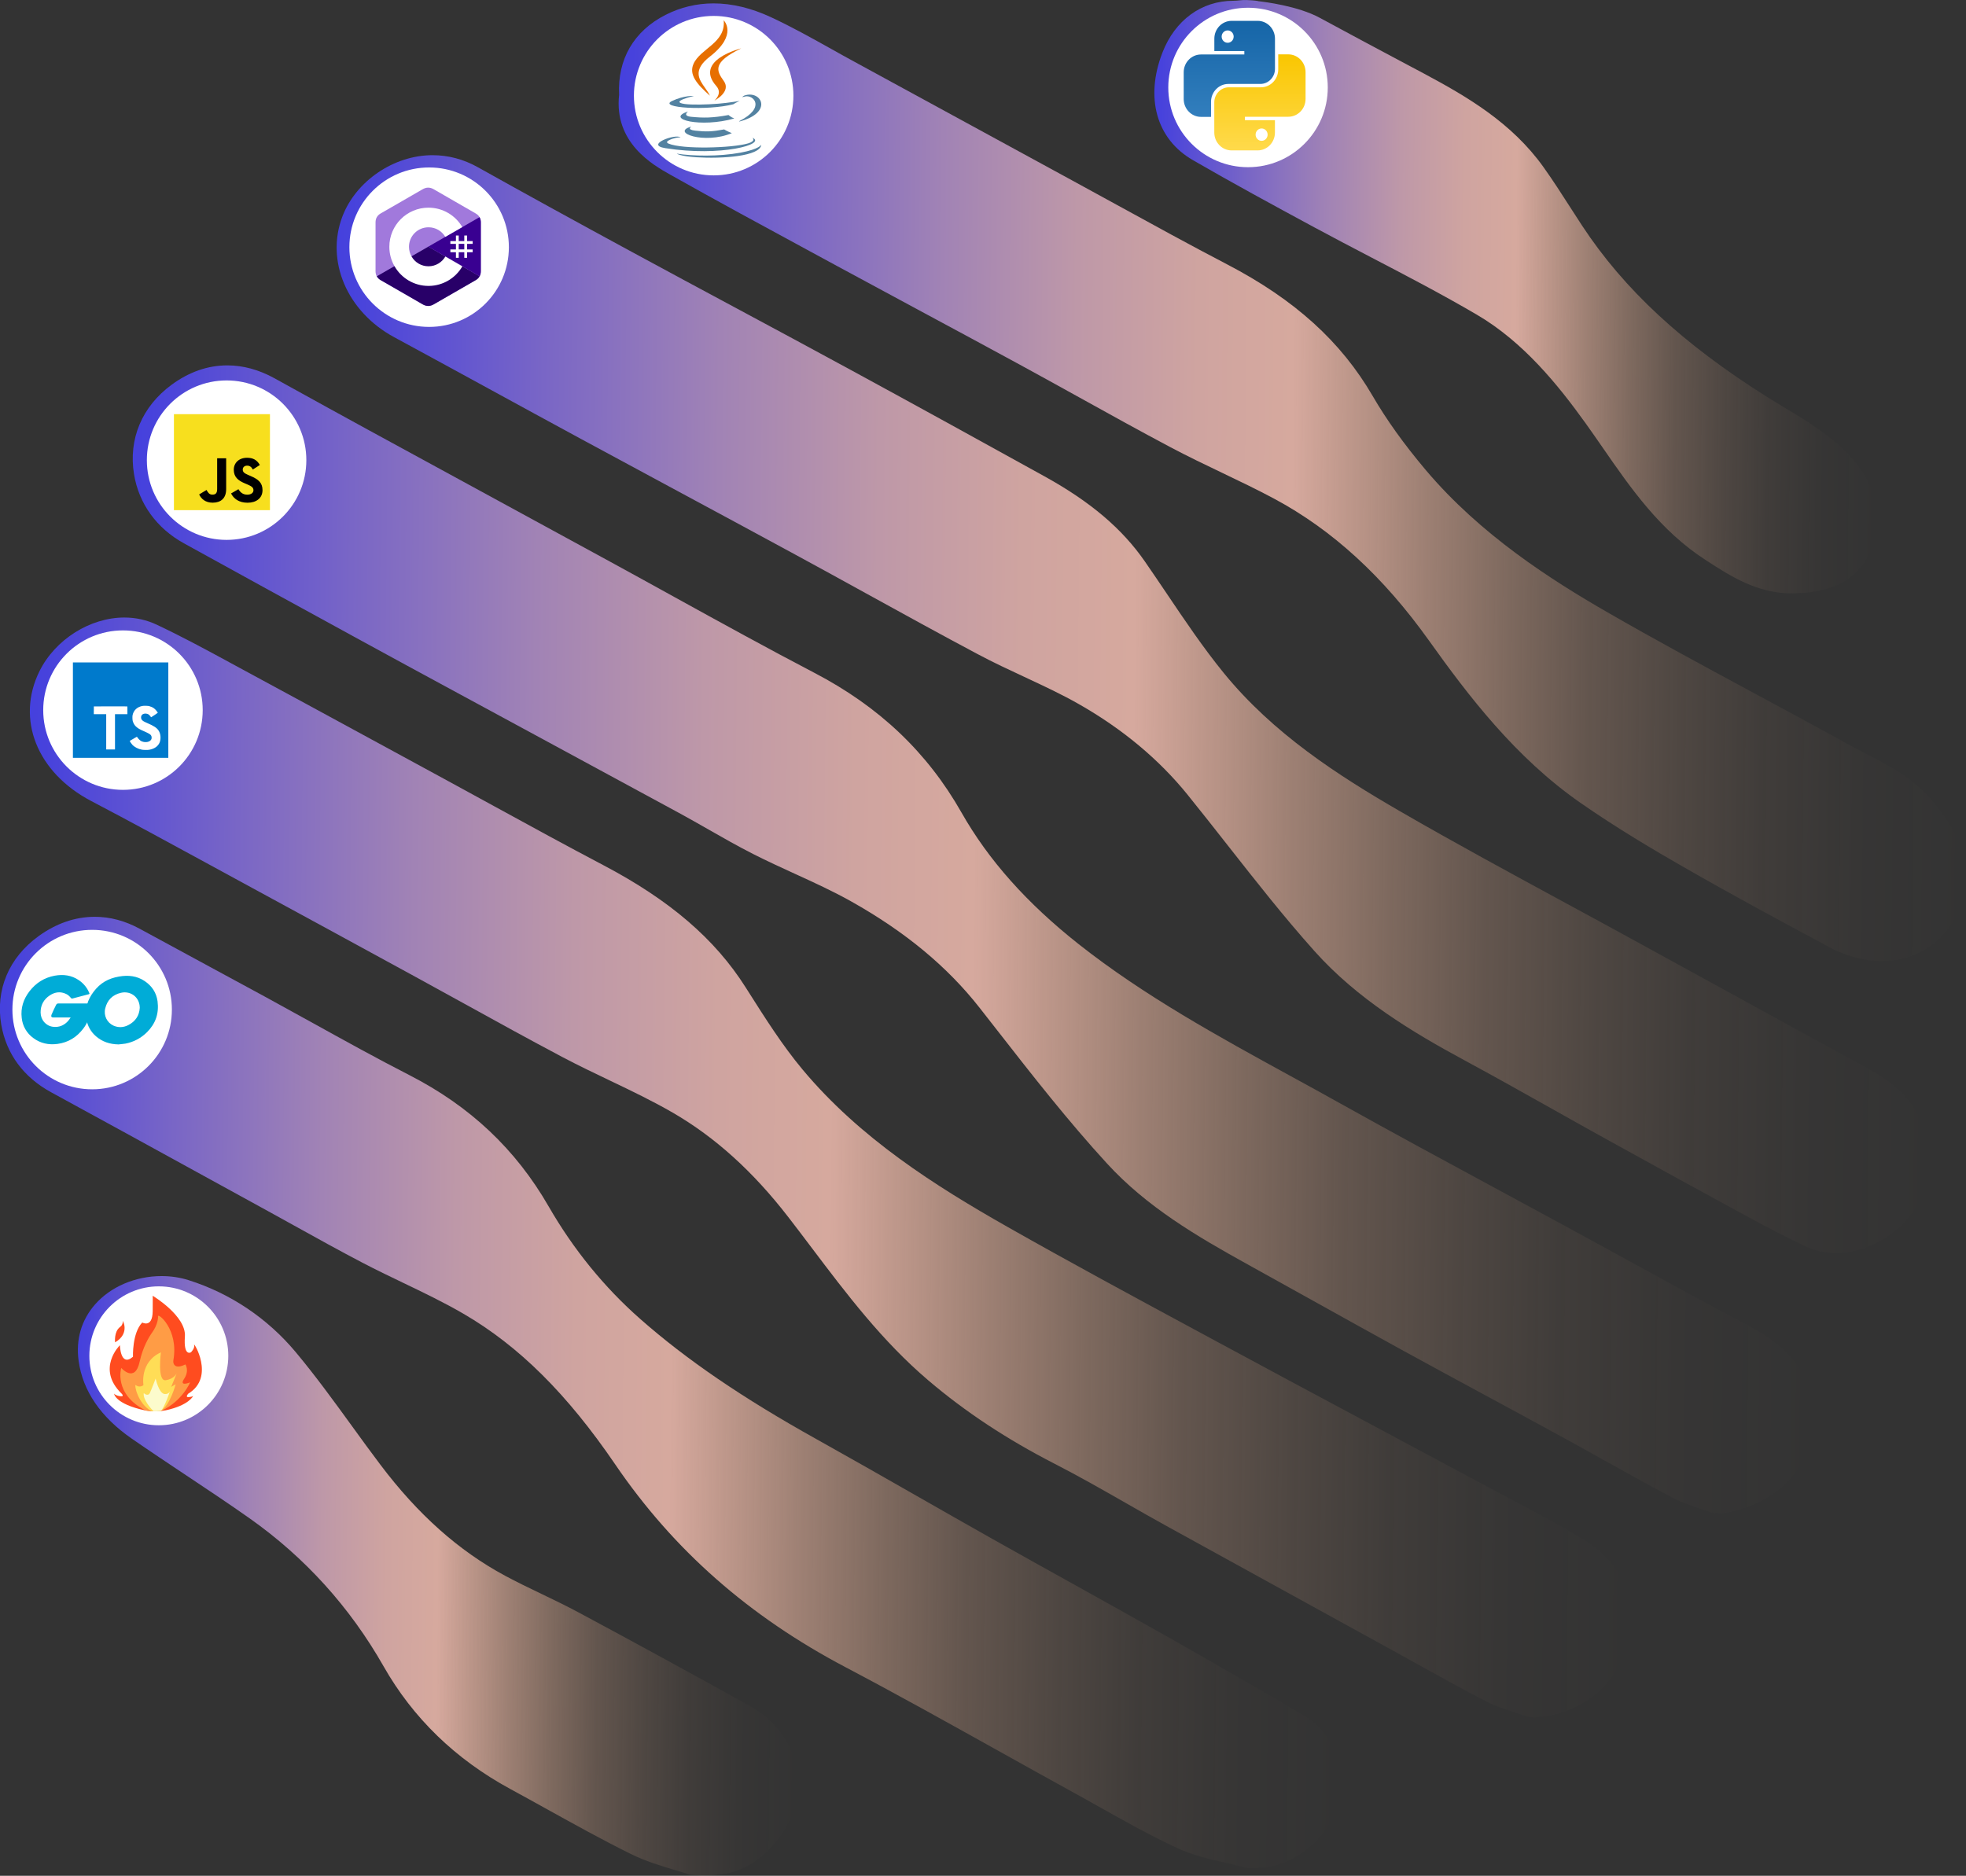
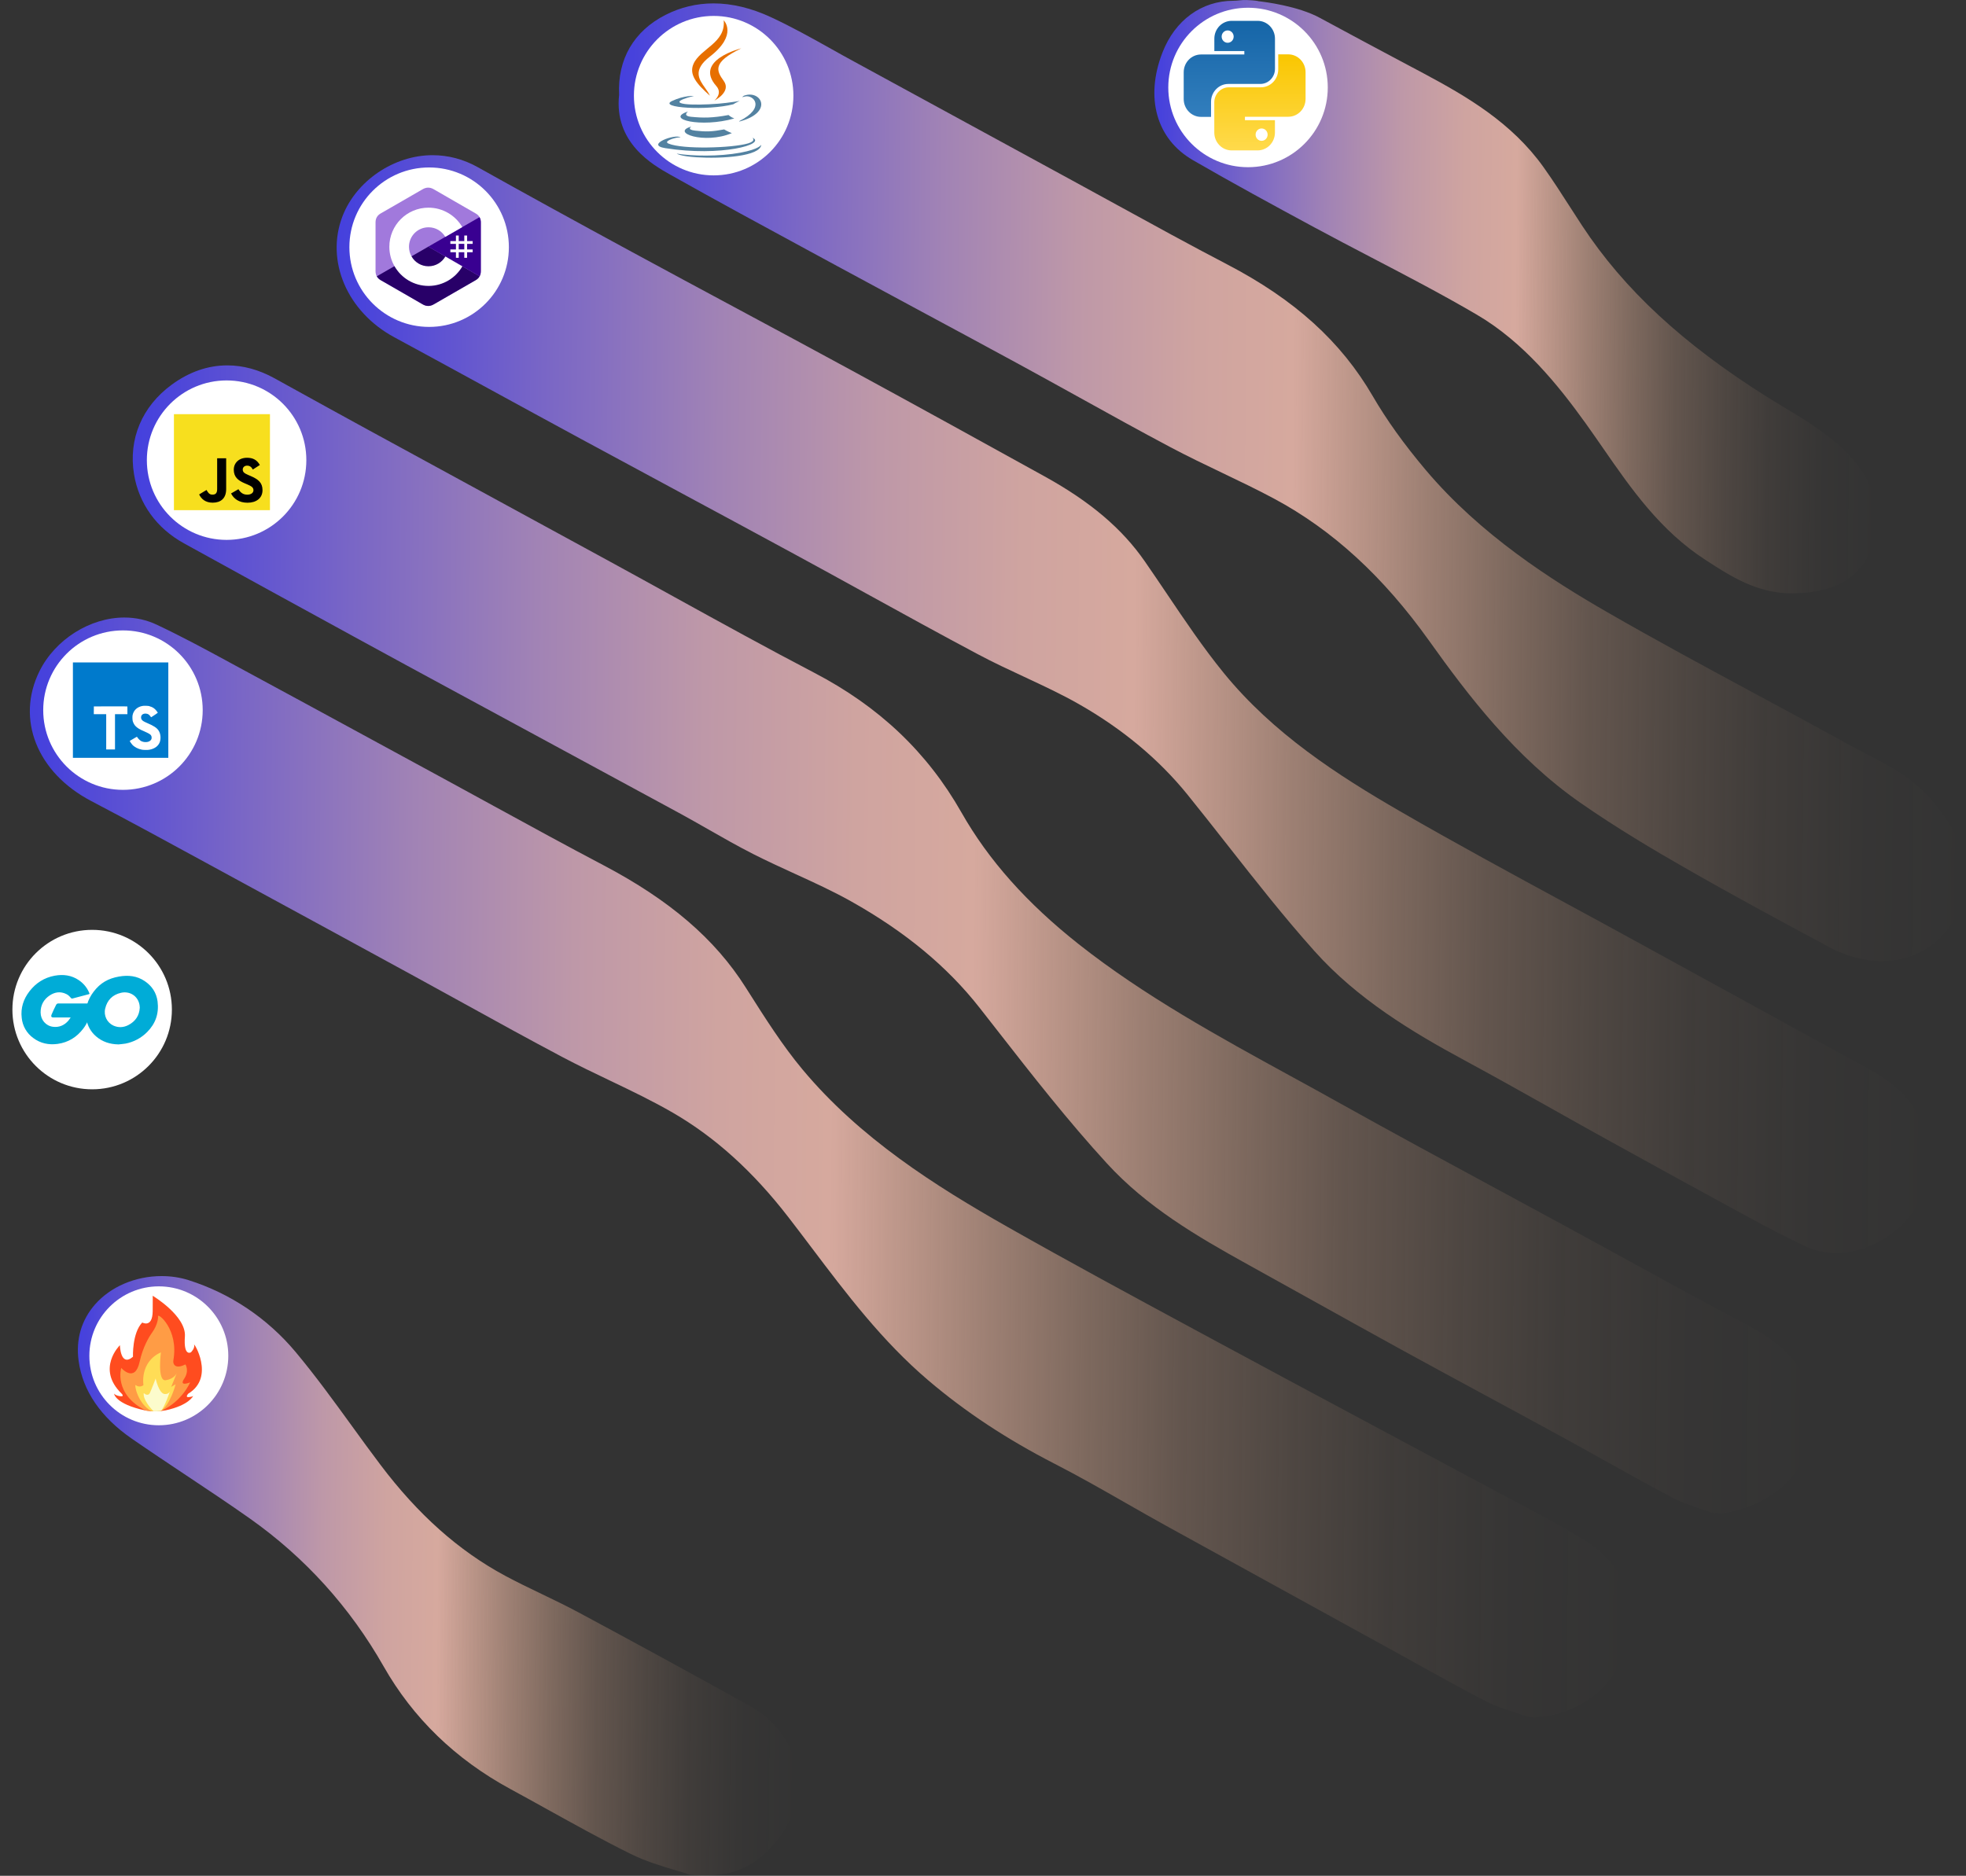
<svg xmlns="http://www.w3.org/2000/svg" xmlns:xlink="http://www.w3.org/1999/xlink" id="Layer_1" viewBox="0 0 451.68 431.04">
  <rect x="0" y="0" width="451.68" height="431.04" fill="#333333" stroke="none" />
  <defs>
    <linearGradient id="linear-gradient" x1="157.5" y1="216.46" x2="545.83" y2="216.46" gradientTransform="translate(577.29 2.71) rotate(-179.46) scale(1 -1)" gradientUnits="userSpaceOnUse">
      <stop offset="0" stop-color="#ebb895" stop-opacity="0" />
      <stop offset=".08" stop-color="#eab795" stop-opacity=".02" />
      <stop offset=".15" stop-color="#e9b695" stop-opacity=".07" />
      <stop offset=".21" stop-color="#e7b596" stop-opacity=".15" />
      <stop offset=".28" stop-color="#e5b397" stop-opacity=".27" />
      <stop offset=".34" stop-color="#e1b198" stop-opacity=".43" />
      <stop offset=".4" stop-color="#ddae9a" stop-opacity=".62" />
      <stop offset=".46" stop-color="#d9ab9c" stop-opacity=".84" />
      <stop offset=".5" stop-color="#d6a99e" />
      <stop offset=".57" stop-color="#cfa4a0" />
      <stop offset=".66" stop-color="#be98a8" />
      <stop offset=".76" stop-color="#a183b5" />
      <stop offset=".87" stop-color="#7966c6" />
      <stop offset=".99" stop-color="#4742dc" />
      <stop offset="1" stop-color="#4541de" />
    </linearGradient>
    <linearGradient id="linear-gradient-2" x1="199.18" y1="269.17" x2="568.91" y2="269.17" xlink:href="#linear-gradient" />
    <linearGradient id="linear-gradient-3" x1="131.14" y1="162.04" x2="499.42" y2="162.04" xlink:href="#linear-gradient" />
    <linearGradient id="linear-gradient-4" x1="123.75" y1="110.71" x2="434.95" y2="110.71" xlink:href="#linear-gradient" />
    <linearGradient id="linear-gradient-5" x1="265.46" y1="321.23" x2="575.12" y2="321.23" xlink:href="#linear-gradient" />
    <linearGradient id="linear-gradient-6" x1="390.18" y1="363.89" x2="556.48" y2="363.89" xlink:href="#linear-gradient" />
    <linearGradient id="linear-gradient-7" x1="144.99" y1="67.61" x2="311.89" y2="67.61" xlink:href="#linear-gradient" />
    <linearGradient id="linear-gradient-8" x1="237.52" y1="61.35" x2="237.52" y2="40.61" gradientTransform="translate(44.92 -38.39) scale(1 1.06)" gradientUnits="userSpaceOnUse">
      <stop offset="0" stop-color="#327ebd" />
      <stop offset="1" stop-color="#1565a7" />
    </linearGradient>
    <linearGradient id="linear-gradient-9" x1="244.55" y1="68.61" x2="244.55" y2="47.87" gradientTransform="translate(44.92 -38.39) scale(1 1.06)" gradientUnits="userSpaceOnUse">
      <stop offset="0" stop-color="#ffda4b" />
      <stop offset="1" stop-color="#f9c600" />
    </linearGradient>
  </defs>
  <path d="m393.07,347.49c-.84-.31-1.69-.59-2.54-.86-2.13-.7-4.33-1.42-6.48-2.57-5.35-2.85-10.71-5.83-15.89-8.72-3.42-1.91-6.84-3.82-10.28-5.69-5.41-2.96-10.83-5.89-16.25-8.82-6.38-3.45-12.76-6.9-19.12-10.39-6.97-3.83-13.93-7.7-20.88-11.57-4.97-2.77-9.94-5.54-14.92-8.29-11.85-6.55-23.24-13.26-32.36-23.2-8.96-9.77-17.22-20.34-25.2-30.57l-4.09-5.23c-7.43-9.47-17.06-17.45-29.46-24.42-4.15-2.33-8.46-4.31-13.02-6.39-3.12-1.43-6.35-2.91-9.51-4.51-3.52-1.79-6.97-3.75-10.29-5.65-2.13-1.22-4.27-2.43-6.42-3.61-10.78-5.86-21.56-11.69-32.35-17.53l-18.3-9.91c-8.11-4.39-16.21-8.78-24.3-13.21l-.56-.31c-12.66-6.93-25.76-14.09-38.61-21.2-6.28-3.47-10.34-9.11-11.45-15.87-1.32-8.07,1.83-15.57,8.65-20.57,4.01-2.94,8.31-4.44,12.79-4.44,3.63,0,7.27,1,10.83,2.96l3.67,2.03c5.91,3.26,11.82,6.53,17.74,9.76,10.18,5.56,20.36,11.1,30.55,16.65,8.43,4.59,16.86,9.18,25.28,13.78,4.92,2.68,9.82,5.39,14.73,8.1,10.48,5.78,21.31,11.75,32.07,17.37,14.89,7.77,25.94,18.26,33.78,32.07,6.23,10.98,15.05,20.88,26.96,30.29,15.03,11.87,32.18,21.26,48.77,30.35,3.82,2.09,7.64,4.18,11.44,6.31,11.78,6.58,23.87,13.12,35.56,19.44,5.71,3.09,11.42,6.18,17.13,9.28,4.38,2.39,8.75,4.79,13.12,7.18,9.34,5.13,19,10.43,28.55,15.49,8.28,4.39,12.89,10.07,14.1,17.39.95,5.75-.7,11.8-4.53,16.59-4.11,5.14-10.67,8.14-16.99,8.78l-1-.06-.9-.22Z" style="fill:url(#linear-gradient); stroke-width:0px;" />
  <path d="m350.72,394.38c-.87-.31-1.76-.59-2.65-.88-2.21-.7-4.49-1.43-6.73-2.59-5.29-2.73-10.55-5.65-15.64-8.48-1.85-1.03-3.69-2.05-5.54-3.07l-11.95-6.57c-13.4-7.37-26.79-14.73-40.18-22.12-3.12-1.72-6.22-3.49-9.32-5.26-5.35-3.06-10.89-6.22-16.41-9.05-11.01-5.65-20.51-11.92-29.04-19.18-10.57-8.99-18.8-19.89-26.77-30.44-1.79-2.37-3.57-4.73-5.39-7.08-8.09-10.46-16.75-18.3-26.48-23.95-4.64-2.69-9.66-5.1-14.52-7.42-3.54-1.69-7.21-3.45-10.78-5.33-7.58-4.01-15.2-8.21-22.57-12.28-3.71-2.05-7.43-4.1-11.15-6.13-13.24-7.23-26.49-14.45-39.75-21.65-2.8-1.52-5.6-3.04-8.39-4.57-8.67-4.72-17.63-9.61-26.5-14.26-12.46-6.53-17.35-18.8-11.89-29.84,3.59-7.26,11.6-12.33,19.49-12.33,2.62,0,5.12.55,7.43,1.64,5.44,2.56,10.77,5.43,15.92,8.22l.34.19c12.14,6.56,24.27,13.15,36.4,19.75l13.94,7.58c3.67,1.99,7.34,4,11,6.01,8.19,4.48,16.66,9.12,25.05,13.53,15.23,8.02,25.61,16.93,32.65,28.04l.56.88c3.89,6.14,7.91,12.49,12.52,18.01,13.17,15.78,30.45,26.73,47.16,36.21,14.07,7.98,28.57,15.82,42.6,23.39l5.35,2.89c11.89,6.43,23.8,12.8,35.72,19.18,7.59,4.06,15.18,8.12,22.77,12.2,2.15,1.15,4.3,2.29,6.45,3.44,6.37,3.38,12.95,6.87,19.29,10.64,8.8,5.23,12.55,13.76,10.31,23.4-2.31,9.91-10.29,16.58-20.89,17.51-.35.03-.7.03-1.04,0l-.49-.04-.87-.17Z" style="fill:url(#linear-gradient-2); stroke-width:0px;" />
  <path d="m421.76,287.9c-2.52,0-4.89-.52-7.04-1.54-4.03-1.92-8.25-4.08-13.67-7.03-9.67-5.25-20.2-11.03-32.18-17.66-4.11-2.27-8.2-4.57-12.29-6.87-6.56-3.68-13.34-7.49-20.06-11.12-12.11-6.54-24.66-14.11-34.48-25.08-7-7.82-13.55-16.17-19.89-24.24-3.05-3.88-6.2-7.9-9.34-11.78-6.56-8.1-14.94-15.09-24.92-20.77-4-2.28-8.15-4.21-12.54-6.26-3.5-1.63-7.13-3.32-10.64-5.19-8.6-4.57-17.26-9.34-25.63-13.95-5.41-2.98-10.81-5.96-16.24-8.9-8.7-4.73-17.42-9.42-26.14-14.12-7.76-4.18-15.51-8.36-23.26-12.55-7.09-3.84-14.17-7.71-21.24-11.57-7.22-3.94-14.44-7.89-21.68-11.81-10.78-5.84-15.76-17.5-11.85-27.73,3.12-8.15,11.82-14.07,20.69-14.07,3.64,0,7.15.93,10.43,2.77,11.07,6.19,22.62,12.54,35.29,19.41,8.03,4.36,16.08,8.68,24.14,13.01,8.73,4.69,17.46,9.38,26.17,14.12,15.47,8.41,31.14,17.06,44.6,24.5,10.5,5.8,17.81,12,23.02,19.52,1.7,2.45,3.37,4.93,5.04,7.4,4.14,6.15,8.43,12.52,13.11,18.26,11.31,13.88,26.15,23.48,40.49,31.77,12.53,7.25,25.51,14.28,38.05,21.09,5.47,2.97,10.94,5.93,16.39,8.93,17.9,9.82,35.68,19.58,53.47,29.34,5.64,3.09,13.24,8.62,14.03,20.88l.05.79-.22.76c-.12.41-.24.88-.37,1.39-.38,1.47-.85,3.29-1.56,5.12-2.93,7.52-11.41,13.18-19.75,13.18h0Z" style="fill:url(#linear-gradient-3); stroke-width:0px;" />
  <path d="m432.29,220.83c-3.96,0-8.03-1.06-11.77-3.06-10.81-5.78-22.32-11.98-33.77-18.56-6.63-3.8-15.31-8.92-23.71-14.77-14.96-10.43-25.77-24.68-34.72-37.22-10.54-14.77-22.18-25.43-35.56-32.61-3.91-2.1-8.03-4.07-12.02-5.98-3.87-1.85-7.88-3.77-11.78-5.84-7.06-3.74-14.14-7.67-21-11.47-4.53-2.51-9.07-5.02-13.62-7.5-7.49-4.08-15-8.12-22.51-12.16-6.51-3.51-13.03-7.02-19.53-10.54l-6.14-3.33c-10.58-5.73-21.52-11.66-32.2-17.67-3.9-2.19-12.95-7.28-11.72-18.35-.4-8.14,3.38-14.65,10.66-18.35,3.44-1.75,7.15-2.64,11.02-2.64,4.25,0,8.71,1.07,13.25,3.19,4.79,2.23,9.41,4.82,13.89,7.32,1.73.97,3.46,1.94,5.2,2.88,8.93,4.86,50.05,27.28,50.05,27.28,3.39,1.85,6.78,3.7,10.16,5.56,8.33,4.57,16.94,9.3,25.48,13.75,15.51,8.09,26.13,17.7,33.42,30.24,3.21,5.52,7.2,11.08,12.18,16.99,12.57,14.9,28.85,25.27,41.62,32.63,11.2,6.46,22.81,12.72,34.03,18.77,6.92,3.73,14.08,7.59,21.09,11.47,1.31.73,2.65,1.42,3.99,2.11,5.79,3,11.77,6.1,16.34,11.84,4.55,5.72,8.86,12.79,6.28,21.83-2.5,8.75-9.63,14.18-18.61,14.18h0Z" style="fill:url(#linear-gradient-4); stroke-width:0px;" />
-   <path d="m287.91,429.3c-.29,0-.57,0-.86-.02l-.52-.02-.5-.14c-1.45-.4-2.93-.73-4.51-1.09-3.67-.83-7.47-1.69-11.09-3.38-6.25-2.91-12.29-6.31-18.13-9.59-2.04-1.14-4.07-2.29-6.12-3.41-5.7-3.13-11.38-6.3-17.06-9.47-11.38-6.34-23.15-12.91-34.85-19.07-22.21-11.7-39.52-26.94-52.92-46.6-11.05-16.21-22.14-27.22-34.88-34.63-4.41-2.57-9.19-4.87-13.82-7.09-3.11-1.49-6.32-3.04-9.46-4.68-5.28-2.76-10.56-5.69-15.66-8.52-2.2-1.22-4.4-2.44-6.61-3.65l-14.27-7.83c-11.63-6.39-23.27-12.78-34.92-19.13-6.33-3.45-10.28-8.82-11.44-15.53-1.37-7.99,1.75-15.4,8.56-20.33,4.08-2.95,8.43-4.45,12.93-4.45,3.51,0,6.99.93,10.34,2.76,5.32,2.9,10.65,5.78,15.98,8.67,4.4,2.38,8.8,4.76,13.19,7.15,3.56,1.94,7.1,3.9,10.64,5.86,7.21,3.99,14.67,8.12,22.09,11.92,13.98,7.16,24.46,17.04,32.03,30.19,5.68,9.86,12.75,18.56,21.03,25.85,10.67,9.4,23.53,18.17,40.45,27.6,7.76,4.33,15.6,8.8,23.18,13.13,5.77,3.29,11.53,6.58,17.32,9.84,6.13,3.45,12.28,6.87,18.43,10.29,7.16,3.98,14.32,7.97,21.46,12,10.26,5.8,20.89,11.95,31.59,18.25,4.89,2.88,7.79,7.65,8.39,13.78.51,5.2-1.37,10.56-5.16,14.71-3.84,4.2-9.26,6.62-14.85,6.62h0Z" style="fill:url(#linear-gradient-5); stroke-width:0px;" />
  <path d="m158.57,430.79c-1.46-.49-1.63-.51-3.11-.95-3.53-1.06-7.17-2.15-10.66-3.88-6.48-3.21-12.86-6.76-19.04-10.18-2.85-1.58-5.7-3.16-8.57-4.72-12.53-6.8-22.31-16.27-29.07-28.17-7.72-13.58-18.05-25-30.7-33.94-4.82-3.4-9.85-6.75-14.71-9.98-4.08-2.72-8.31-5.53-12.43-8.38-7.14-4.95-11.25-10.95-12.21-17.83-.69-4.93.62-9.43,3.77-13.02,3.58-4.08,9.29-6.51,15.27-6.51,2.15,0,4.24.31,6.2.93,9.61,3.04,18.11,8.75,24.6,16.51,4.62,5.53,8.88,11.41,13,17.09,2.11,2.91,4.28,5.91,6.47,8.8,8.62,11.44,17.99,19.78,28.63,25.51,2.71,1.46,5.58,2.84,8.35,4.17,2.83,1.36,5.75,2.76,8.61,4.3,12.3,6.6,25.04,13.55,38.94,21.26,6.24,3.46,10.08,8.62,11.1,14.93.95,5.87-.83,11.95-4.9,16.68-3.51,4.09-7.61,6.78-12.54,7.3l-2.28.27-2.15.05-2.59-.24Z" style="fill:url(#linear-gradient-6); stroke-width:0px;" />
  <path d="m411.67,136.35c-7.97,0-14.06-3.94-19.43-7.42l-.43-.28c-10.4-6.73-17.08-16.37-23.53-25.69-1.31-1.89-2.62-3.78-3.95-5.64-6.35-8.84-14.29-18.72-25.07-25.03-7.83-4.59-16.07-8.89-24.05-13.05-4.36-2.28-8.87-4.63-13.28-7.01-9.49-5.13-18.76-10.16-27.9-15.45-8.33-4.82-11.01-14.28-6.97-24.69,2.89-7.46,8.98-11.91,16.29-11.91,1.08,0,1.82-.21,3.04-.17,2.27.08,2.75.27,2.75.27,1.32.15,9.03,1.07,14.1,3.83,5.85,3.18,11.73,6.31,17.6,9.44l6.35,3.38c9.88,5.28,20.14,11.28,27.41,21.46,2.15,3.01,4.15,6.13,6.09,9.15.92,1.44,1.85,2.88,2.79,4.31,9.65,14.68,23.17,27.2,42.54,39.39,1.31.82,2.63,1.62,3.96,2.42,5.54,3.33,11.28,6.78,15.93,12.15,5.15,5.94,6.59,13.08,4.06,20.1-3.55,9.89-13.96,10.29-17.38,10.42-.31.01-.62.02-.93.02h0Z" style="fill:url(#linear-gradient-7); stroke-width:0px;" />
  <circle cx="28.25" cy="163.18" r="18.32" style="fill:#fff; stroke-width:0px;" />
  <circle cx="21.17" cy="231.99" r="18.32" style="fill:#fff; stroke-width:0px;" />
  <circle cx="36.49" cy="311.55" r="15.96" style="fill:#fff; stroke-width:0px;" />
  <circle cx="52.06" cy="105.74" r="18.32" style="fill:#fff; stroke-width:0px;" />
  <circle cx="98.59" cy="56.8" r="18.32" style="fill:#fff; stroke-width:0px;" />
  <circle cx="163.96" cy="21.98" r="18.32" style="fill:#fff; stroke-width:0px;" />
  <circle cx="286.73" cy="20.1" r="18.32" style="fill:#fff; stroke-width:0px;" />
  <path d="m44.6,308.99c.22.85-.73,1.75-.73,1.75,0,0-1.73,1.1-1.39-3.62.34-4.73-7.4-9.37-7.4-9.37,0,0,.04.45,0,3.57-.06,3.92-2.4,2.58-2.4,2.58-2.34,2.42-2.13,7.87-2.13,7.87-2.9,2.47-3-2.66-3-2.66,0,0-5.52,5.37.38,11.12,0,0,.87.83-.52.57-.99-.19-1.21-.57-1.21-.57,0,0,.19,2.38,7.15,3.87.13.03,2.3.44,4.74-.03,5.36-1.16,6.3-3.31,6.3-3.31,0,0-.11.19-1,.28-.96.09-.14-.79-.14-.79,6.3-3.81,1.12-12.08,1.34-11.23Z" style="fill:#ff4c1f; stroke-width:0px;" />
  <path d="m42.31,316.83c1.25-1.89.29-3.3.29-3.3-1.97.97-2.55.29-2.73-.26-.07-.22-.08-.45-.04-.67,1.28-7.18-3.66-11.06-3.53-10.11.04.29-.01.67-.11,1.06-.22.93-.63,1.8-1.19,2.58-.77,1.07-2.17,3.37-2.93,6.83-1.09,4.95-4.22,1.37-4.22,1.37,0,0-1.83,6.04,5.64,9.79.44.07,1.83.27,3.51.1,4.91-2.23,6.68-6.57,6.68-6.57,0,0-2.63,1.09-1.38-.81Z" style="fill:#ff9c45; stroke-width:0px;" />
  <path d="m40.6,315.55s0,0,0,0h0Z" style="fill:#ffdd56; stroke-width:0px;" />
  <path d="m40.6,315.55c-.03.06-.55,1.29-2.51,1.61-2.01.32-1.12-6.41-1.12-6.41-4.93,2.25-4.01,7.53-4.01,7.53,0,0-.79.73-1.8,0-.34-.25.41,4.25,3.63,5.98.6.04,1.34.04,2.16-.03,2.22-1.48,3.4-6.14,3.4-6.14l-1.02.6,1.27-3.14Z" style="fill:#ffdd56; stroke-width:0px;" />
-   <path d="m26.44,308.45s-.29-2.44,1.12-3.51c.22-.17.37-.3.48-.55.09-.2.23-.53.16-.77-.17-.6,1.88,2.74-1.76,4.83Z" style="fill:#ff4c1f; stroke-width:0px;" />
  <path d="m36.96,324.22c.9-.91,2.09-4.53,2.09-4.53,0,0-.26.74-1.23.64-1.33-.14-2.06-3.55-2.06-3.55,0,0-1.11,2.9-1.34,3.33-.49.9-1.39,0-1.39,0-.24,1.47,1.67,3.59,2.21,4.16.51.01,1.09,0,1.71-.06Z" style="fill:#fcfbcc; stroke-width:0px;" />
  <path d="m282.97,4.79c-2.2,0-3.98,1.83-3.98,4.1v2.84s6.89,0,6.89,0v.79h-9.95c-2.2,0-3.98,1.83-3.98,4.1v6.14c0,2.26,1.78,4.1,3.98,4.1h2.3s0-3.47,0-3.47c0-2.26,1.78-4.1,3.98-4.1h7.34c1.86,0,3.37-1.55,3.37-3.47v-6.93c0-2.26-1.78-4.1-3.98-4.1h-5.97Zm-.92,5.04c.76,0,1.38-.63,1.38-1.42s-.62-1.42-1.38-1.42-1.38.63-1.38,1.42.62,1.42,1.38,1.42Z" style="fill:url(#linear-gradient-8); fill-rule:evenodd; stroke-width:0px;" />
  <path d="m288.93,34.56c2.2,0,3.98-1.83,3.98-4.1v-2.84s-6.89,0-6.89,0v-.79h9.95c2.2,0,3.98-1.83,3.98-4.1v-6.14c0-2.26-1.78-4.1-3.98-4.1h-2.3s0,3.47,0,3.47c0,2.26-1.78,4.1-3.98,4.1h-7.34c-1.86,0-3.37,1.55-3.37,3.47v6.93c0,2.26,1.78,4.1,3.98,4.1h5.97Zm.92-5.04c-.76,0-1.38.63-1.38,1.42s.62,1.42,1.38,1.42,1.38-.63,1.38-1.42-.62-1.42-1.38-1.42Z" style="fill:url(#linear-gradient-9); fill-rule:evenodd; stroke-width:0px;" />
  <path d="m163.11,12.99c6.5-5.05,3.16-8.33,3.16-8.33.5,5.22-5.37,6.45-6.95,10.04-1.07,2.45.74,4.59,3.78,7.29-.27-.6-.68-1.18-1.1-1.77-1.43-2.01-2.93-4.1,1.11-7.23Z" style="fill:#e76f00; stroke-width:0px;" />
  <path d="m164.15,23.09s1.96-1.58.41-3.33c-5.25-5.95,5.74-8.65,5.74-8.65-6.71,3.23-5.71,5.15-4.02,7.49,1.81,2.5-2.13,4.5-2.13,4.5Z" style="fill:#e76f00; stroke-width:0px;" />
  <path d="m169.91,27.8c6.03-3.08,3.24-6.04,1.3-5.64-.48.1-.69.18-.69.18,0,0,.18-.27.51-.39,3.85-1.33,6.81,3.92-1.24,6,0,0,.09-.08.12-.16Z" style="fill:#5382a1; stroke-width:0px;" />
  <path d="m157.37,23.9c-3.77-.5,2.07-1.86,2.07-1.86,0,0-2.27-.15-5.05,1.17-3.3,1.57,8.15,2.28,14.08.75.62-.41,1.47-.77,1.47-.77,0,0-2.43.43-4.84.63-2.96.24-6.13.29-7.72.08Z" style="fill:#5382a1; stroke-width:0px;" />
  <path d="m158.8,26.84c-2.1-.21-.73-1.22-.73-1.22-5.44,1.78,3.03,3.79,10.63,1.6-.81-.28-1.32-.79-1.32-.79-3.72.7-5.86.68-8.58.41Z" style="fill:#5382a1; stroke-width:0px;" />
  <path d="m159.72,30.02c-2.1-.24-.87-.94-.87-.94-4.94,1.36,3,4.16,9.29,1.51-1.03-.39-1.77-.85-1.77-.85-2.8.52-4.11.56-6.65.28Z" style="fill:#5382a1; stroke-width:0px;" />
  <path d="m172.87,31.64s.91.74-1,1.31c-3.63,1.08-15.1,1.41-18.29.04-1.15-.49,1-1.17,1.68-1.31.7-.15,1.11-.12,1.11-.12-1.27-.88-8.24,1.73-3.54,2.48,12.82,2.04,23.37-.92,20.04-2.4Z" style="fill:#5382a1; stroke-width:0px;" />
  <path d="m174.9,33.25c-.21,2.69-9.09,3.26-14.88,2.89-3.77-.24-4.53-.83-4.54-.84,3.61.59,9.7.69,14.64-.22,4.38-.81,4.78-1.83,4.78-1.83Z" style="fill:#5382a1; stroke-width:0px;" />
  <path d="m110.47,51.11c0-.46-.1-.86-.3-1.21-.19-.34-.49-.63-.88-.85-3.22-1.86-6.44-3.71-9.66-5.57-.87-.5-1.71-.48-2.57.03-1.28.76-7.7,4.43-9.61,5.54-.79.46-1.17,1.15-1.17,2.06,0,3.73,0,7.47,0,11.2,0,.45.09.84.28,1.18.19.35.49.64.89.88,1.91,1.11,8.33,4.78,9.61,5.54.86.51,1.7.53,2.57.03,3.22-1.86,6.44-3.71,9.66-5.57.4-.23.69-.52.89-.88.19-.34.28-.74.28-1.18,0,0,0-7.47,0-11.2" style="fill:#a179dc; stroke-width:0px;" />
  <path d="m98.42,56.67l-11.85,6.82c.19.35.49.64.89.88,1.91,1.11,8.33,4.78,9.61,5.54.86.51,1.7.53,2.57.03,3.22-1.86,6.44-3.71,9.66-5.57.4-.23.69-.52.89-.88l-11.78-6.82" style="fill:#280068; stroke-width:0px;" />
  <path d="m110.47,51.11c0-.46-.1-.86-.3-1.21l-11.76,6.77,11.78,6.82c.19-.34.28-.74.28-1.18,0,0,0-7.47,0-11.2" style="fill:#390091; stroke-width:0px;" />
  <path d="m105.39,54.12v1.28h1.28v-1.28h.64v1.28h1.28v.64h-1.28v1.28h1.28v.64h-1.28v1.28h-.64v-1.28h-1.28v1.28h-.64v-1.28h-1.28v-.64h1.28v-1.28h-1.28v-.64h1.28v-1.28h.64Zm1.28,1.91h-1.28v1.28h1.28v-1.28Z" style="fill:#fff; stroke-width:0px;" />
  <path d="m98.44,47.72c3.33,0,6.23,1.81,7.79,4.49l-.02-.03-3.91,2.25c-.77-1.31-2.18-2.19-3.81-2.2h-.05c-2.47,0-4.48,2-4.48,4.48,0,.81.22,1.57.59,2.22.77,1.35,2.22,2.26,3.89,2.26s3.13-.92,3.9-2.28l-.02.03,3.91,2.26c-1.54,2.66-4.4,4.46-7.69,4.5h-.1c-3.34,0-6.25-1.82-7.8-4.52-.76-1.32-1.19-2.85-1.19-4.47,0-4.97,4.03-8.99,8.99-8.99Z" style="fill:#fff; stroke-width:0px;" />
  <path d="m39.96,95.17h22.06v22.06h-22.06v-22.06Z" style="fill:#f7df1e; stroke-width:0px;" />
  <path d="m45.76,113.61l1.69-1.02c.33.58.62,1.07,1.33,1.07s1.11-.27,1.11-1.3v-7.05h2.07v7.08c0,2.15-1.26,3.12-3.1,3.12-1.66,0-2.62-.86-3.11-1.9" style="stroke-width:0px;" />
  <path d="m53.09,113.39l1.69-.98c.44.73,1.02,1.26,2.04,1.26.86,0,1.41-.43,1.41-1.02,0-.71-.56-.96-1.51-1.38l-.52-.22c-1.5-.64-2.49-1.44-2.49-3.12,0-1.55,1.18-2.74,3.04-2.74,1.32,0,2.27.46,2.95,1.66l-1.61,1.04c-.36-.64-.74-.89-1.33-.89s-.99.39-.99.89c0,.62.39.87,1.27,1.26l.52.22c1.76.76,2.75,1.53,2.75,3.26,0,1.87-1.47,2.89-3.44,2.89s-3.17-.92-3.78-2.12" style="stroke-width:0px;" />
  <path d="m16.75,163.18v-10.96h21.92v21.92h-21.92" style="fill:#007acc; stroke-width:0px;" />
  <path d="m21.55,163.22v.89h2.85v8.11h2.02v-8.11h2.85v-.88c0-.49,0-.89-.02-.9,0-.02-1.74-.02-3.85-.02l-3.84.02v.9h-.02s0,0,0,0Zm12.81-.92c.56.13.99.38,1.37.78.2.22.5.6.53.7,0,.03-.95.67-1.52,1.03-.02.02-.11-.08-.2-.22-.28-.41-.58-.58-1.03-.61-.66-.04-1.1.3-1.1.88,0,.18.03.27.1.42.15.3.42.48,1.27.85,1.57.67,2.25,1.12,2.66,1.75.47.71.57,1.83.26,2.67-.35.92-1.21,1.53-2.43,1.74-.38.07-1.26.05-1.67-.02-.88-.16-1.72-.6-2.23-1.17-.2-.22-.59-.81-.57-.84l.21-.13.82-.48.62-.36.14.19c.18.28.59.67.82.8.71.37,1.67.32,2.14-.11.2-.19.29-.38.29-.66,0-.25-.04-.37-.16-.56-.18-.24-.53-.44-1.51-.88-1.13-.48-1.62-.79-2.07-1.26-.26-.28-.49-.73-.6-1.1-.08-.32-.11-1.1-.03-1.41.24-1.1,1.06-1.86,2.25-2.08.38-.08,1.29-.04,1.67.05h-.01s0,.01,0,.01Z" style="fill:#fff; stroke-width:0px;" />
  <path d="m20.28,228.49c-1.31.33-2.2.58-3.49.92-.31.08-.33.1-.6-.21-.31-.35-.54-.58-.98-.79-1.31-.64-2.58-.46-3.76.31-1.41.92-2.14,2.27-2.12,3.95.02,1.66,1.16,3.04,2.81,3.27,1.41.19,2.6-.31,3.54-1.37.19-.23.35-.48.56-.77h-4.01c-.44,0-.54-.27-.4-.62.27-.64.77-1.73,1.06-2.27.09-.2.3-.34.52-.33h7.57c-.04.56-.04,1.12-.12,1.68-.22,1.48-.8,2.88-1.71,4.08-1.5,1.98-3.45,3.2-5.93,3.54-2.04.27-3.93-.12-5.59-1.37-1.5-1.09-2.46-2.77-2.64-4.62-.27-2.27.4-4.3,1.77-6.09,1.48-1.93,3.43-3.16,5.82-3.6,1.95-.35,3.83-.12,5.51,1.02,1.08.72,1.92,1.74,2.41,2.93.13.19.04.29-.21.35Z" style="fill:#00acd7; stroke-width:0px;" />
  <path d="m27.16,239.99c-1.89-.04-3.62-.58-5.07-1.83-1.21-1.02-2.01-2.45-2.25-4.01-.37-2.35.27-4.43,1.68-6.28,1.52-2,3.35-3.04,5.82-3.47,2.12-.37,4.12-.17,5.93,1.06,1.64,1.12,2.66,2.64,2.93,4.64.35,2.81-.46,5.1-2.39,7.05-1.36,1.37-3.1,2.3-4.99,2.66-.56.1-1.12.12-1.66.19Zm4.95-8.4c0-.23-.03-.46-.06-.69-.37-2.06-2.27-3.22-4.24-2.77-1.93.44-3.18,1.66-3.64,3.62-.39,1.6.41,3.25,1.91,3.93,1.14.5,2.29.44,3.39-.12,1.64-.85,2.54-2.18,2.64-3.97Z" style="fill:#00acd7; stroke-width:0px;" />
</svg>